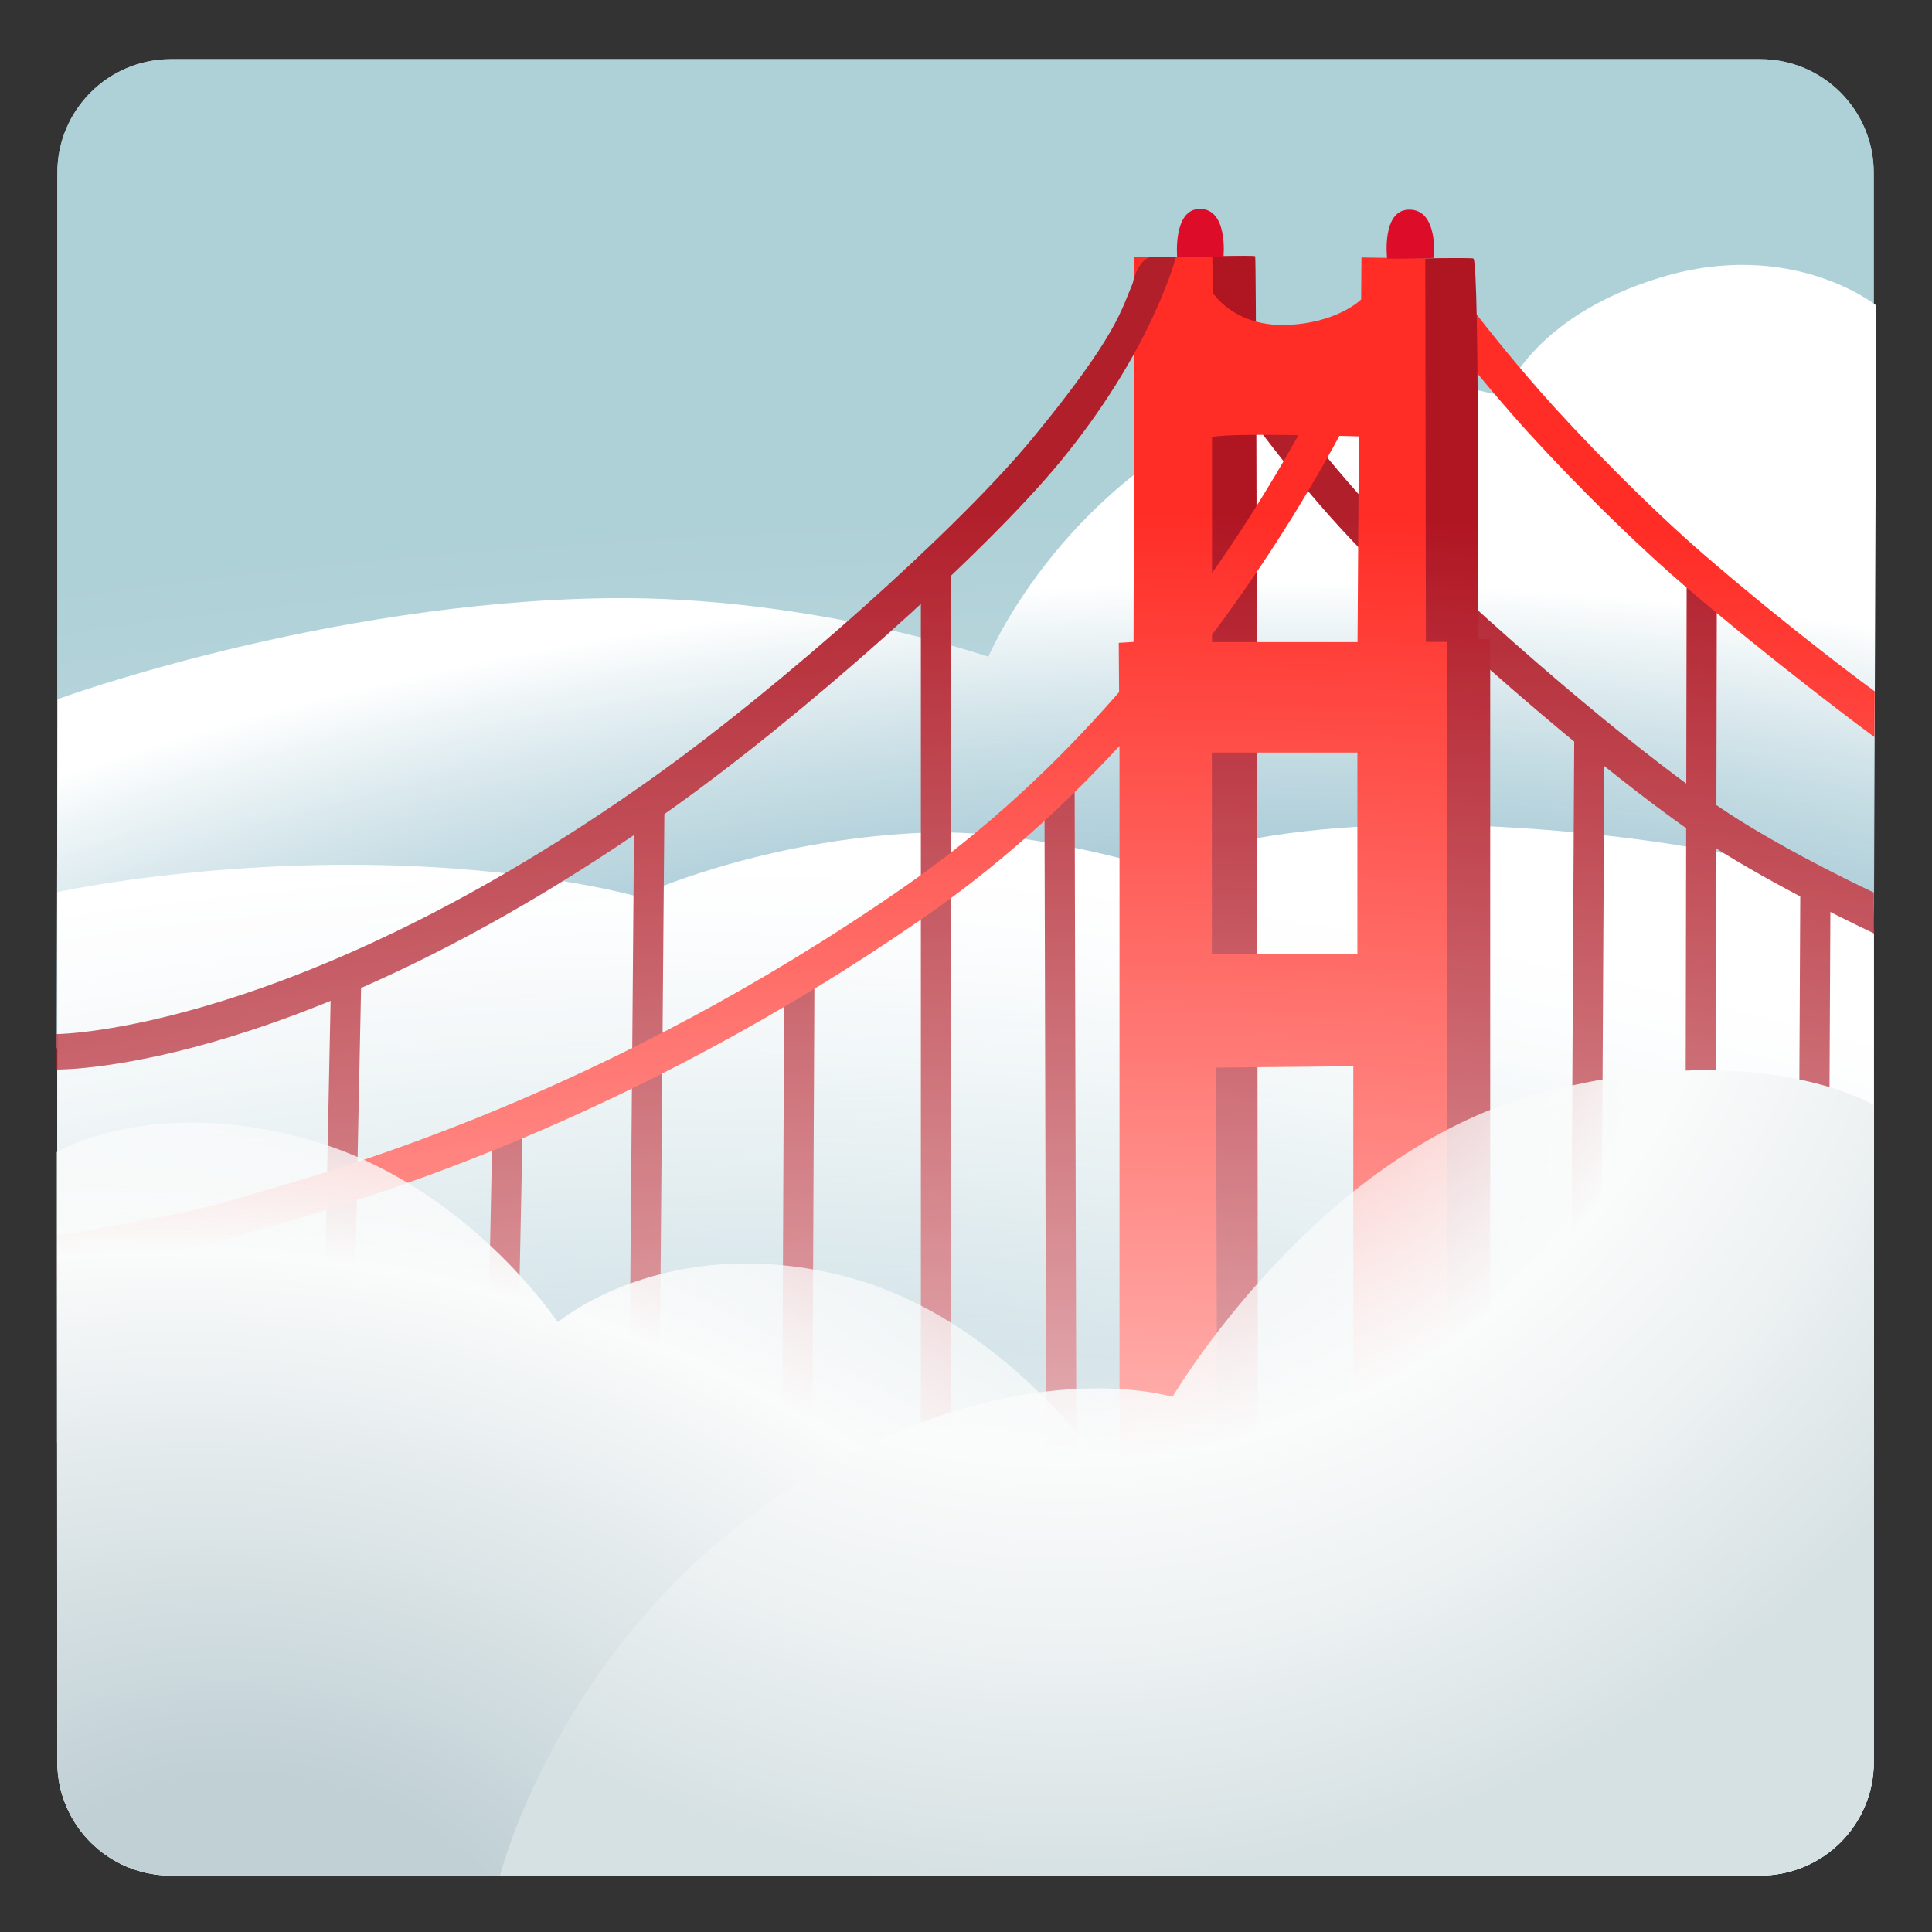
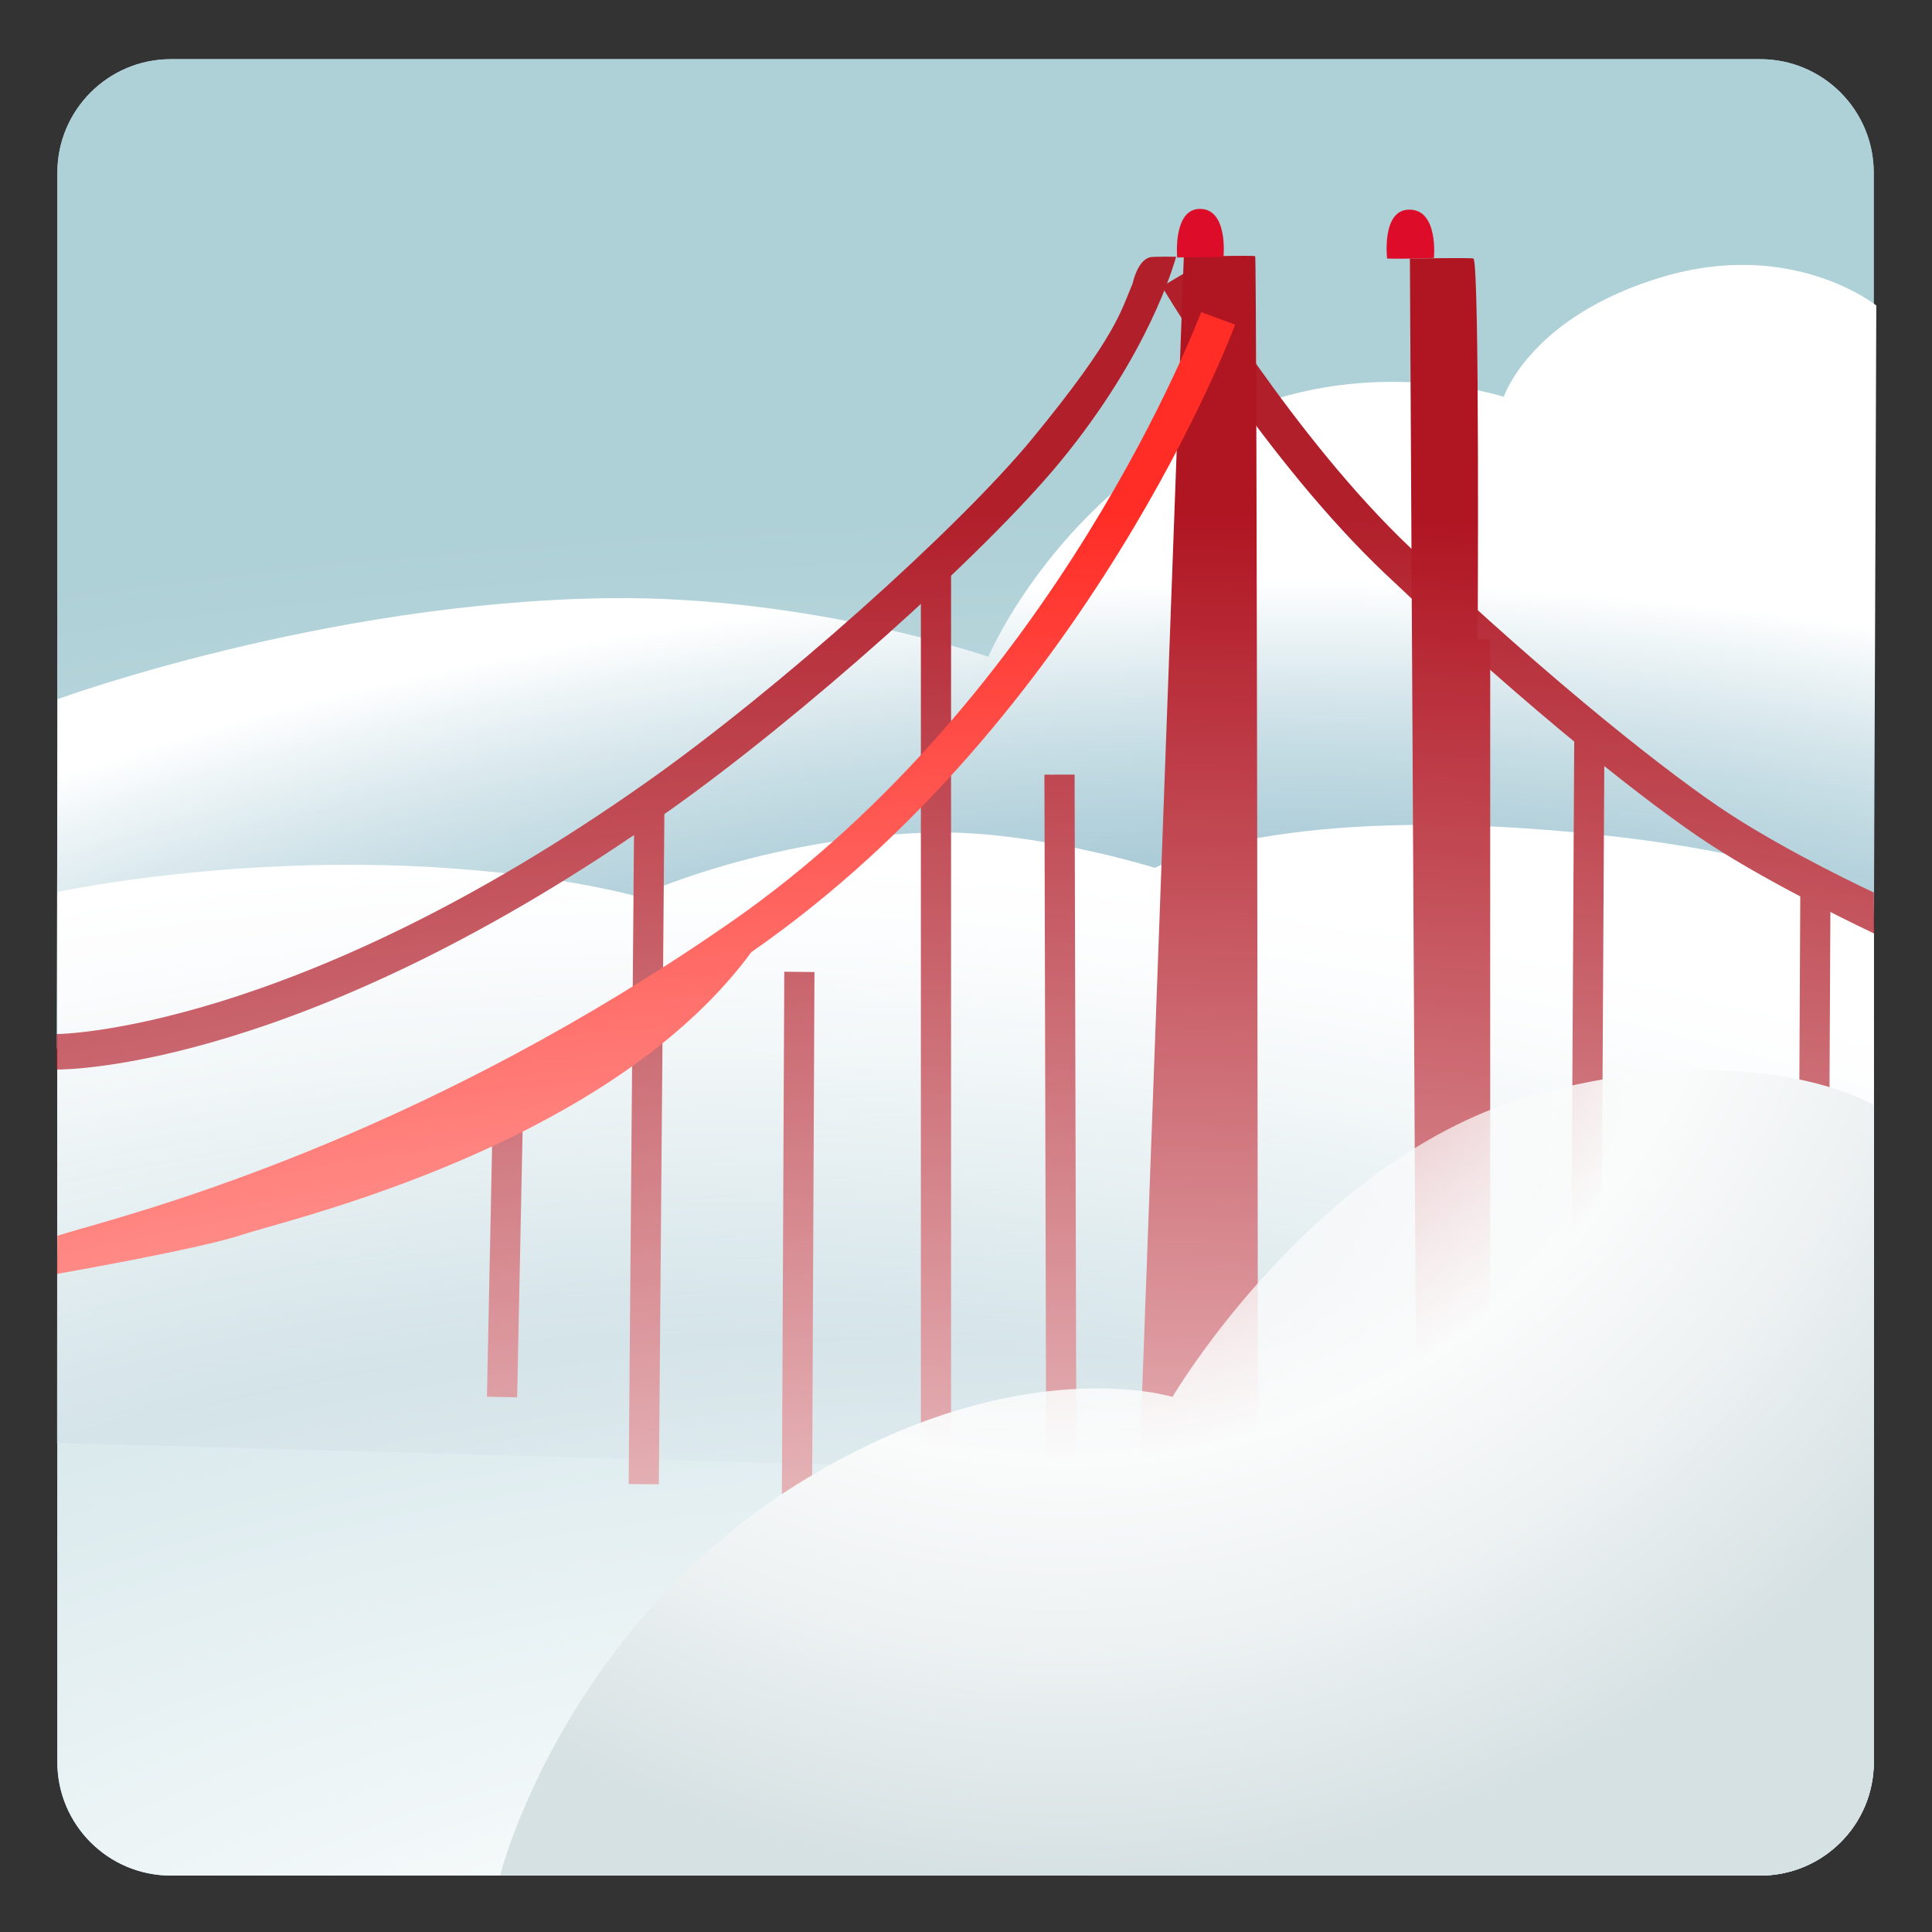
<svg xmlns="http://www.w3.org/2000/svg" width="800px" height="800px" viewBox="0 0 128 128" aria-hidden="true" role="img" class="iconify iconify--noto" preserveAspectRatio="xMidYMid meet">
  <rect x="0" y="0" width="128" height="128" fill="#333333" stroke="none" />
  <path d="M116.62 124.26H11.32c-4.15 0-7.52-3.37-7.52-7.52V11.44c0-4.15 3.37-7.52 7.52-7.52h105.3c4.15 0 7.52 3.37 7.52 7.52v105.3c.01 4.15-3.36 7.52-7.52 7.52z" fill="#aed0d7" />
  <path d="M116.62 124.26H11.32c-4.15 0-7.52-3.37-7.52-7.52V11.44c0-4.15 3.37-7.52 7.52-7.52h105.3c4.15 0 7.52 3.37 7.52 7.52v105.3c.01 4.15-3.36 7.52-7.52 7.52z" fill="#aed0d7" />
  <radialGradient id="IconifyId17ecdb2904d178eab8804" cx="77.845" cy="113.186" r="101.845" gradientTransform="matrix(-.035 -.999 1.905 -.067 -135.07 198.516)" gradientUnits="userSpaceOnUse">
    <stop offset=".553" stop-color="#92bdcc" />
    <stop offset=".622" stop-color="#b9d5de" />
    <stop offset=".732" stop-color="#ffffff" />
  </radialGradient>
  <path d="M3.82 46.32l-.07 23.13l120.4-7.31l.16-41.9s-5.59-4.5-14.28-1.86s-10.4 7.91-10.4 7.91s-8.65-2.84-17.69 1.09c-11.8 5.12-16.46 16.13-16.46 16.13s-11.79-4.04-25.14-3.88c-18.89.24-36.52 6.69-36.52 6.69z" fill="url(#IconifyId17ecdb2904d178eab8804)" />
  <radialGradient id="IconifyId17ecdb2904d178eab8805" cx="66.473" cy="139.576" r="86.395" fx="63.684" fy="139.807" gradientTransform="matrix(.11 -.994 1.908 .211 -207.15 176.232)" gradientUnits="userSpaceOnUse">
    <stop offset=".593" stop-color="#a1c3ce" />
    <stop offset=".61" stop-color="#a8c8d2" />
    <stop offset=".708" stop-color="#cee0e5" />
    <stop offset=".799" stop-color="#e9f1f3" />
    <stop offset=".879" stop-color="#f9fbfc" />
    <stop offset=".94" stop-color="#ffffff" />
  </radialGradient>
  <path d="M42.23 59.4s8.03-3.78 18.97-4.23c7-.29 15.32 2.33 15.32 2.33s6.86-3.79 24.37-2.63c17.51 1.17 23.26 4.83 23.26 4.83l.01 39.24L3.78 95.6l.02-36.5s9.99-2.18 22.68-1.75c9.91.35 15.75 2.05 15.75 2.05z" fill="url(#IconifyId17ecdb2904d178eab8805)" />
  <path d="M124.17 61.85c-.27-.13-6.63-3.13-10.93-5.94c-3.82-2.49-11.73-8.67-21.46-17.89c-7.92-7.51-14.52-18.57-14.8-19.04l2.06-1.22c.07.11 6.72 11.25 14.39 18.52c9.61 9.11 17.38 15.18 21.12 17.62c4.16 2.71 9.53 5.2 9.59 5.23l.03 2.72z" fill="#b11f2b" />
  <path fill="#b11f2b" d="M106.02 99.6l-2-.02l.28-51.19l2 .02z" />
-   <path fill="#b11f2b" d="M111.644 90.545l.102-52.27l2 .004l-.102 52.27z" />
  <path fill="#b11f2b" d="M119.176 78.981l.1-20.36l2 .01l-.1 20.36z" />
  <path fill="#b11f2b" d="M32.263 92.536l.367-17.946l2 .041l-.368 17.946z" />
-   <path fill="#b11f2b" d="M21.384 91.7l.56-27.334l2 .041l-.56 27.335z" />
  <path fill="#b11f2b" d="M43.65 98.34l-2-.02l.37-44.91l2 .02z" />
  <path fill="#b11f2b" d="M53.78 104.01l-2-.02l.18-39.61l2 .02z" />
  <path fill="#b11f2b" d="M61.01 37.55h2v69.59h-2z" />
  <path fill="#b11f2b" d="M69.195 51.323l2-.005l.13 49.87l-2 .005z" />
-   <path d="M124.18 48.83c-.06-.04-6.68-4.94-12.69-10.12c-4.04-3.48-8.67-8.24-11.26-11.2c-4.31-4.92-6.88-8.68-6.99-8.84l1.99-1.35c.03.04 2.6 3.81 6.81 8.61c2.54 2.89 7.07 7.56 11.02 10.96C119 42 124.14 45.76 124.2 45.8l-.02 3.03z" fill="#ff2d26" />
  <path d="M78.43 17.02s4.7-.13 4.73-.04c.12.43.18 78.52.18 78.52l-7.91 3.21l3-81.69z" fill="#b01522" />
  <path d="M93.41 17.13s4.13-.07 4.21 0c.42.32.28 25.22.28 25.22h.83v55.54l-4.91-5.19l-.41-75.57z" fill="#b01522" />
-   <path d="M95.86 42.53h-1.39l-.04-25.41l-4.23-.06l-.02 2.78s-1.58 1.59-5.01 1.69c-3.43.09-4.82-2.13-4.82-2.13l-.03-2.4l-5.16.04l-.06 25.49l-.98.06l.05 7.27V92.7l.09 16.68l6.4-4.91l-.09-33.74l9.09-.09v31.16l6.21.28V42.53zM80.29 29c.19-.37 9.74-.09 9.74-.09l-.09 13.63H80.3V29zm9.64 34.21h-9.64V49.86h9.64v13.35z" fill="#ff2d26" />
  <path d="M95 17.09s.32-3.23-1.65-3.2c-1.83.02-1.45 3.24-1.45 3.24s.78.02 1.66 0c1-.02 1.44-.04 1.44-.04z" fill="#dd0c29" />
  <path d="M79.48 13.84c-1.78.02-1.49 3.22-1.49 3.22s.81-.02 1.58-.02c.76 0 1.49-.04 1.49-.04s.32-3.18-1.58-3.16z" fill="#dd0c29" />
-   <path d="M3.78 84.4l.03-2.53c.06-.01 8.82-1.45 11.5-2.34c.31-.1.84-.25 1.55-.46c5.79-1.65 23.41-6.67 43.05-20.31c21.63-15.02 31.07-40.17 31.17-40.42l2.25.83c-.09.26-9.78 26.1-32.05 41.57C41.31 74.6 23.4 79.7 17.51 81.37c-.67.19-1.15.33-1.45.43c-2.83.95-12.03 2.55-12.28 2.6z" fill="#ff2d26" />
+   <path d="M3.78 84.4l.03-2.53c.31-.1.84-.25 1.55-.46c5.79-1.65 23.41-6.67 43.05-20.31c21.63-15.02 31.07-40.17 31.17-40.42l2.25.83c-.09.26-9.78 26.1-32.05 41.57C41.31 74.6 23.4 79.7 17.51 81.37c-.67.19-1.15.33-1.45.43c-2.83.95-12.03 2.55-12.28 2.6z" fill="#ff2d26" />
  <path d="M3.76 70.86v-2.35c.17 0 15.7-.17 39.12-16.72c8.67-6.12 20.59-16.75 25.52-22.74c5.64-6.86 5.89-8.53 6.64-10.27c0 0 .31-1.55 1.17-1.74c.21-.05 1.71-.03 1.71-.03c-.16.55-1.8 6.43-7.66 13.56c-5.03 6.12-17.18 16.96-25.98 23.18C20.16 70.79 4.49 70.86 3.76 70.86z" fill="#b11f2b" />
  <radialGradient id="IconifyId17ecdb2904d178eab8806" cx="68.785" cy="149.252" r="135.89" gradientTransform="matrix(-.008 -1 2.075 -.016 -240.431 220.408)" gradientUnits="userSpaceOnUse">
    <stop offset=".131" stop-color="#ffffff" />
    <stop offset=".848" stop-color="#ffffff" stop-opacity="0" />
  </radialGradient>
  <path d="M116.62 124.26H11.32c-4.15 0-7.52-3.37-7.52-7.52V11.44c0-4.15 3.37-7.52 7.52-7.52h105.3c4.15 0 7.52 3.37 7.52 7.52v105.3c.01 4.15-3.36 7.52-7.52 7.52z" fill="url(#IconifyId17ecdb2904d178eab8806)" />
  <radialGradient id="IconifyId17ecdb2904d178eab8807" cx="17.72" cy="130.794" r="81.635" gradientTransform="matrix(.164 -.987 1.347 .224 -161.436 118.976)" gradientUnits="userSpaceOnUse">
    <stop offset=".158" stop-color="#c0d0d5" />
    <stop offset=".578" stop-color="#fafbfb" />
    <stop offset="1" stop-color="#fafbfb" stop-opacity="0" />
  </radialGradient>
-   <path d="M99.52 124.26h-88.2c-4.15 0-7.52-3.37-7.52-7.52l-.04-40.41s6.22-3.77 16.68-.83c10.46 2.93 16.51 12.1 16.51 12.1s7.03-5.97 18.71-3.12c15.05 3.67 23.49 22.2 23.49 22.2l20.37 17.58z" fill="url(#IconifyId17ecdb2904d178eab8807)" />
  <radialGradient id="IconifyId17ecdb2904d178eab8808" cx="70.553" cy="51.231" r="79.852" gradientUnits="userSpaceOnUse">
    <stop offset=".052" stop-color="#fafbfb" stop-opacity="0" />
    <stop offset=".571" stop-color="#fafbfb" />
    <stop offset=".718" stop-color="#eef2f3" />
    <stop offset=".919" stop-color="#d6e1e3" />
  </radialGradient>
  <path d="M124.15 73.21v43.53c0 4.15-3.37 7.52-7.52 7.52h-83.5s4.13-16.53 20.28-26.29c14.17-8.57 24.27-5.42 24.27-5.42s9.43-16.02 24.04-20.03s22.43.69 22.43.69z" fill="url(#IconifyId17ecdb2904d178eab8808)" />
</svg>